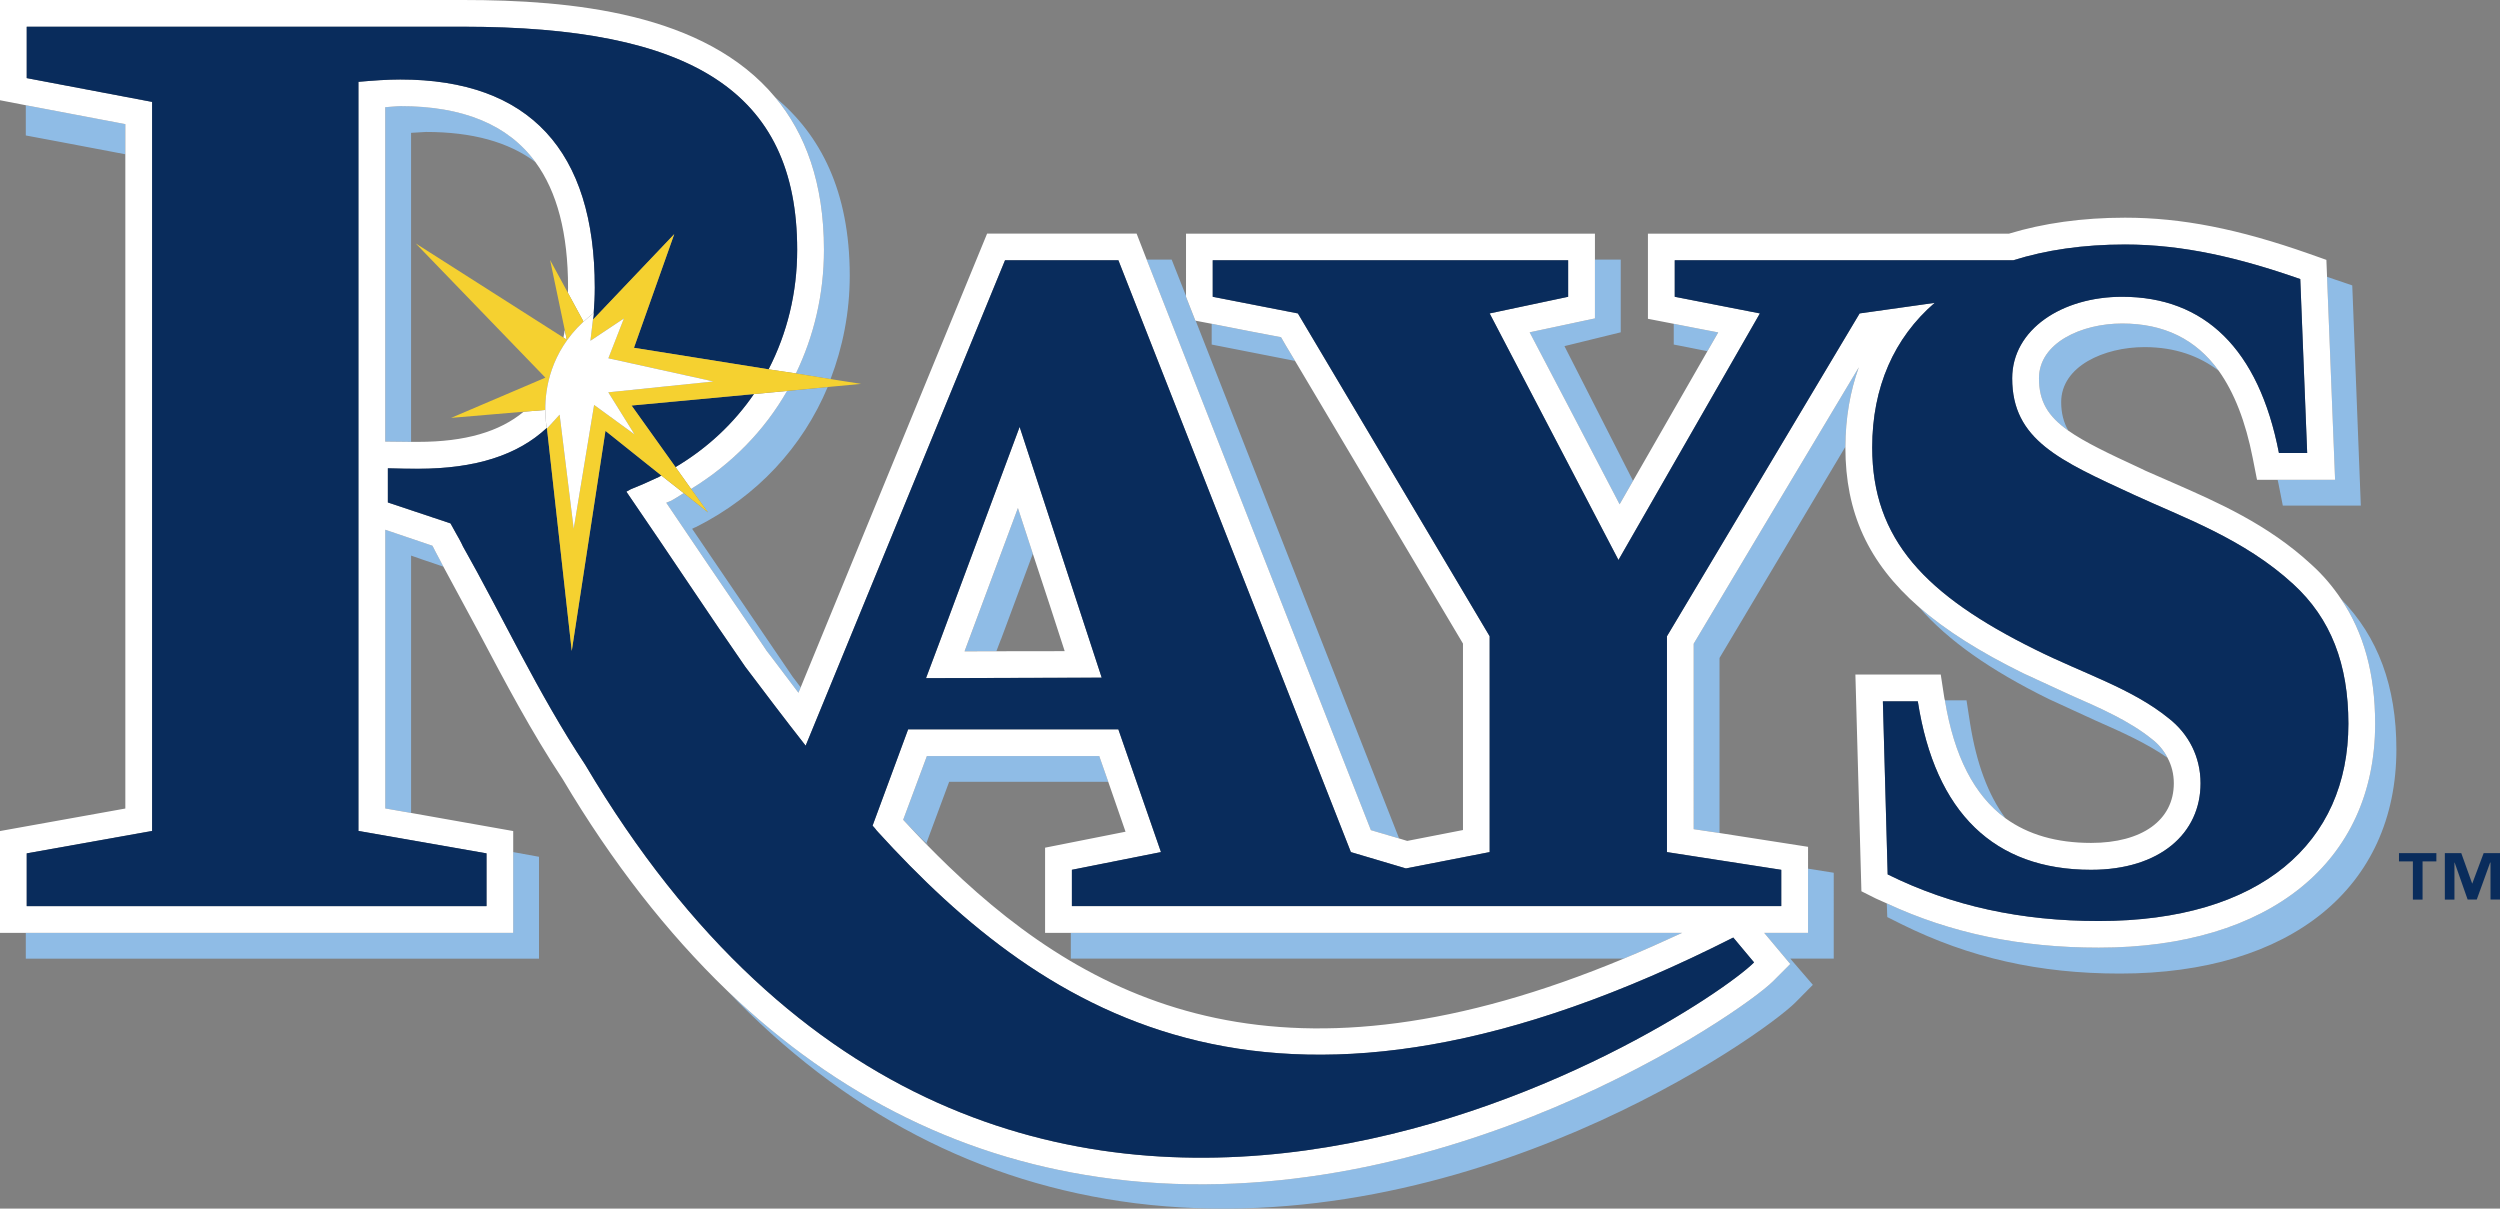
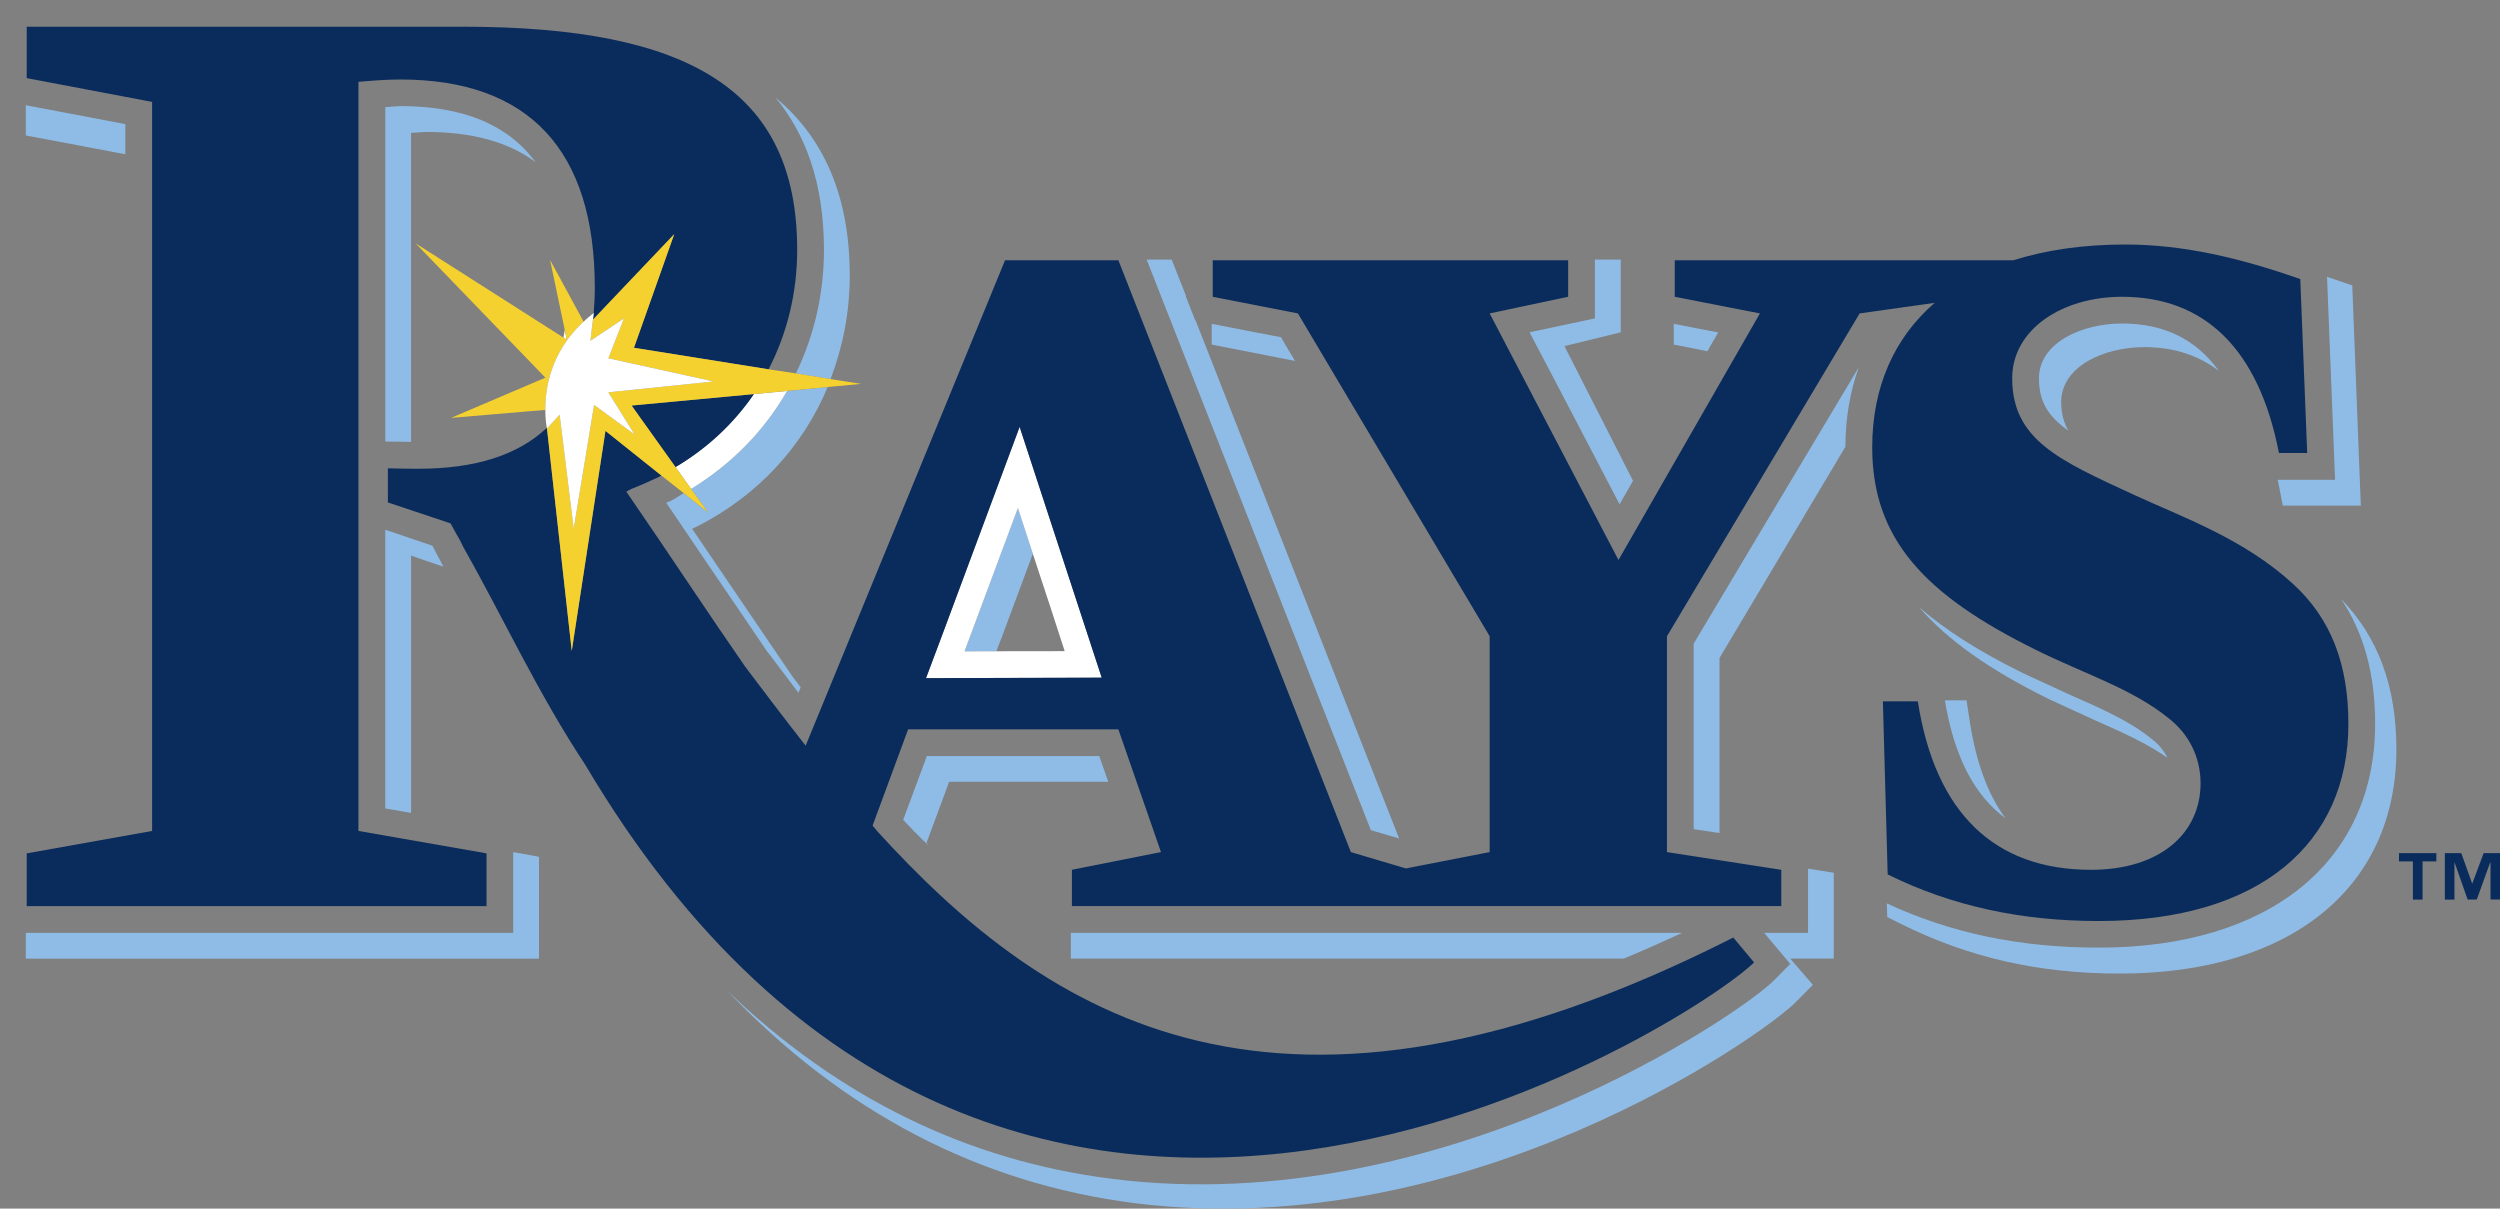
<svg xmlns="http://www.w3.org/2000/svg" viewBox="0 0 280.52 135.618">
  <rect x="0" y="0" width="280.52" height="135.618" fill="#808080" stroke="none" />
  <title>Tampa Bay Rays primary dark logo</title>
  <path fill="#092C5C" d="M269.185 96.655h1.56v4.284h1.086v-4.285h1.55v-.923h-4.195M278.685 95.732l-1.274 3.405h-.015l-1.22-3.405h-1.845v5.207h1.077v-4.153h.022l1.46 4.152h1.022l1.503-4.153h.04v4.152h1.065V95.73" />
  <path d="M171.634 37.29c2.252 4.26 7.172 13.696 10.094 19.297.456-.802.962-1.692 1.51-2.635-2.834-5.547-6.107-12.005-7.694-15.114 2-.494 6.315-1.55 6.315-1.55v-8.16h-2.9v6.6s-4.877 1.033-7.326 1.56zM197.957 104.673l2.926 3.493-1.938 1.944c-3.488 3.482-37.07 26.81-74.084 22.176-16.343-2.032-30.803-9.15-43.286-21.144 13.02 13.664 28.343 21.66 45.79 23.868 37.35 4.657 70.395-18.825 74.085-22.517l1.965-1.987-2.532-2.943h4.877V97.93s-1.202-.187-2.883-.46v7.204h-4.92zM187.807 36.334v2.328s1.758.33 3.773.747c.44-.78.857-1.495 1.214-2.11-1.356-.263-3.35-.637-4.987-.966zM145.312 40.496c-.818-1.373-1.395-2.307-1.576-2.66-1.225-.218-5.052-.965-7.776-1.503v2.328c0 .002 6.233 1.232 9.352 1.836zM190.043 72.228V93.04c.72.11 1.75.265 2.9.43V73.83c.51-.866 8.314-13.936 14.124-23.7.01-3.24.527-6.206 1.505-8.92-5.064 8.446-17.875 29.908-18.53 31.018zM255.565 53.84c.045.144.072.308.105.462l.478 2.427h8.754l-.96-24.703-1.94-.66c-.296-.097-.586-.196-.89-.306l.902 22.78h-6.45zM238.118 36.3c-4.53 0-9.33 2.153-9.33 6.15 0 2.593 1.003 4.25 3.3 5.878-.54-.934-.807-1.988-.807-3.208 0-4.03 4.817-6.172 9.347-6.172 3.493 0 6.195 1.033 8.33 2.658-2.558-3.548-6.15-5.306-10.84-5.306zM266.51 81.212c0 15.497-11.88 25.12-31.012 25.12-8.804 0-16.596-1.616-23.785-4.965l.055 1.537 1.604.802c7.645 3.778 15.437 5.536 24.51 5.536 19.122 0 31.012-9.633 31.012-25.153 0-7.074-2.048-12.6-6.21-16.882 2.558 3.8 3.826 8.402 3.826 14.004z" fill="#8FBCE6" />
  <path d="M241.44 82.915c-2.5-2.02-5.745-3.45-9.155-4.943l-5.266-2.427c-4.862-2.395-8.695-4.812-11.694-7.425 3.23 3.735 7.996 7.085 14.58 10.325l5.257 2.416c2.955 1.298 5.728 2.55 8.045 4.165-.4-.793-1-1.528-1.768-2.11zM225.036 91.822c-1.955-2.635-3.267-6.172-3.98-10.676l-.397-2.56h-2.428c1.038 6.273 3.284 10.644 6.804 13.236zM106.502 87.726h17.854c-.38-1.076-.72-2.065-1.01-2.888h-19.342c-.693 1.856-1.764 4.71-2.66 7.15 1.66 1.802 3.445 3.492 2.62 2.58.94-2.537 2.016-5.404 2.538-6.842zM153.99 104.673h-33.836v2.89h62.052c2.136-.89 4.294-1.847 6.546-2.89H153.99zM156.993 94.085c-3.482-8.864-16.997-43.253-22.824-58.092-.018-.01-.03-.01-.045-.01l-1.05-2.68v-.12c-1.02-2.56-1.603-4.054-1.603-4.054h-2.806c4.926 12.532 24.263 61.75 25.158 64.022.67.186 1.9.56 3.17.933zM112.323 71.733c1.05-2.823 2.103-5.635 3.57-9.6-.527-1.636-1.088-3.338-1.675-5.13-2.593 6.943-5.98 16.07-5.98 16.07 1.345.01 2.262.01 3.563 0 .292-.736.512-1.34.512-1.34h.01zM2.894 104.673v2.9H60.48V96.138s-1.185-.208-2.894-.526v9.06H2.894zM49.174 62.485s-.594-1.11-.577-1.11c0 0-.055-.098-.082-.142-1.373-.46-4.372-1.482-5.284-1.79v31.27c.694.13 1.72.296 2.896.504V62.342c.625.23 2.23.768 3.624 1.24l-.406-.778-.17-.32zM77.543 54.862l1.917 2.648-2.74-2.175c-.495.286-.967.637-1.494.89 0 0-.358.154-.467.187l4.76 7.04s6.568 9.633 6.496 9.568l.478.615c1.027 1.35 2.048 2.723 3.097 4.096l.254-.603c-.11-.143-.22-.286-.335-.44l-.59-.78-6.507-9.577s-2.768-4.075-4.75-6.996c.103-.066.455-.21.455-.21 6.875-3.46 11.95-8.994 14.756-15.694l-4.564.44c-2.53 4.435-6.197 8.192-10.767 10.992zM89.307 41.902l3.888.637c1.373-3.592 2.153-7.503 2.153-11.61 0-9.512-3.31-15.827-8.363-20.012 3.378 4.052 5.47 9.588 5.47 17.113 0 5.01-1.133 9.7-3.148 13.872zM47.817 14.806c5.16 0 9.236 1.12 12.268 3.383-3.076-4.197-8.106-6.284-15.174-6.284 0 0-.89.044-1.68.12v37.52c.072 0 1.83.01 2.895.034V14.905c.803-.055 1.692-.1 1.692-.1zM2.894 11.807V15.2s6.717 1.253 11.17 2.11v-3.383c-2.218-.428-7.75-1.472-11.17-2.12z" fill="#8FBCE6" />
-   <path d="M266.51 81.212c0-5.602-1.27-10.203-3.827-14.004-.94-1.406-2.038-2.703-3.345-3.878-4.866-4.502-10.544-6.984-15.537-9.17l-3.063-1.34c-.017 0-.566-.275-.566-.275-3.6-1.66-6.255-2.933-8.083-4.218-2.296-1.626-3.3-3.284-3.3-5.877 0-3.998 4.8-6.15 9.33-6.15 4.69 0 8.282 1.757 10.84 5.304 1.736 2.438 3.01 5.68 3.818 9.81l.478 2.426h8.76l-.902-22.78-.075-1.9-1.928-.682c-7.957-2.8-14.333-4.052-20.666-4.052-4.82 0-9.175.625-13.014 1.79h-40.52v9.555s1.28.254 2.9.562c1.637.33 3.632.703 4.988.966-.357.615-.775 1.33-1.214 2.11-2.3 4.008-5.71 9.95-8.342 14.542-.55.944-1.055 1.833-1.51 2.635-2.922-5.6-7.843-15.036-10.094-19.298 2.45-.527 7.326-1.56 7.326-1.56v-9.512h-45.884V33.3l1.05 2.68c.015 0 .026 0 .043.01.483.088 1.087.208 1.79.34 2.724.54 6.55 1.285 7.776 1.505.18.352.758 1.286 1.576 2.66 4.728 7.95 18.172 30.61 18.842 31.72v20.922c-1.438.274-4.048.78-6.255 1.22-.304-.09-.6-.176-.908-.275-1.27-.373-2.5-.747-3.17-.934-.893-2.273-20.23-51.49-25.157-64.023-.72-1.845-1.13-2.91-1.13-2.91H110.76l-20.916 50.91-.253.605c-1.05-1.373-2.07-2.745-3.097-4.096l-.478-.615c.072.064-6.496-9.568-6.496-9.568l-4.76-7.04c.108-.034.466-.188.466-.188.526-.253 1-.604 1.494-.89l-2.5-1.966c-.104.033-.19.1-.296.154-1.115.526-2.163.99-3.14 1.372l-.5.276c5.08 7.403 9.4 13.98 13.335 19.64 2.164 2.865 4.41 5.842 6.783 8.862l22.368-54.467h12.72l26.086 66.407 6.178 1.833 9.396-1.833v-24.22L145.63 35.17l-9.556-1.868v-4.096h39.88v4.096l-8.808 1.867L181.6 62.836l15.872-27.668-9.556-1.868v-4.096h37.991c3.625-1.143 7.82-1.77 12.533-1.77 6.53 0 12.817 1.484 19.666 3.88l.775 19.516h-3.168c-2.262-11.686-8.352-17.53-17.595-17.53-6.738 0-12.335 3.658-12.335 9.15 0 6.92 5.327 9.226 13.686 13.082 5.437 2.515 12.307 4.91 17.86 10.017 4.21 3.868 6.177 8.964 6.177 15.664 0 13.356-9.852 22.132-28.008 22.132-8.683 0-16.497-1.67-23.687-5.23l-.538-19.417h3.92c1.95 12.52 8.585 18.9 19.442 18.9 7.727 0 12.285-4.085 12.285-9.71 0-2.92-1.308-5.534-3.592-7.303-4.13-3.35-9.567-5.008-14.998-7.72-12.27-6.074-18.255-12.325-18.255-22.66 0-6.755 2.455-12.29 7.008-16.223l-8.42 1.185-21.62 36.223v24.22L199.87 97.6v4.075h-79.598V97.6l9.996-1.987-4.783-13.773h-23.588l-3.992 10.807c.164.164.34.385.488.58 19.166 21.068 45.088 37.84 96.09 11.974l2.334 2.79c-6.294 6.305-84.068 57.323-131.144-22.165-5.3-7.996-9.418-16.915-13.724-24.504 0 0-.21-.493-.775-1.46-.236-.417-.43-.768-.627-1.13l-7.03-2.35v-3.835c.984.045 2.862.055 3.395.055 6.397 0 11.17-1.515 14.448-4.59-.048-.198-.17-.923-.174-2.01l-2.427.197c-2.703 2.24-6.547 3.383-11.847 3.383h-.79c-1.067-.022-2.824-.033-2.896-.033v-37.52c.792-.077 1.68-.12 1.68-.12 7.07 0 12.098 2.085 15.175 6.282 2.444 3.337 3.658 8.017 3.658 14.08 0 .186-.017.384-.017.593l1.724 3.174-.016.088c.37-.33.753-.67 1.186-1.01.072-.9.12-1.846.12-2.846 0-15.344-7.32-23.35-21.83-23.35-1.46 0-3.07.12-4.69.262V93.24l14.373 2.515v5.92H2.997v-5.92l14.07-2.516V11.433l-14.07-2.67V3h48.948c25.488 0 37.504 7.172 37.504 25.032 0 4.81-1.12 9.358-3.212 13.41l3.07.462c2.014-4.174 3.146-8.864 3.146-13.872 0-7.524-2.092-13.06-5.47-17.113C79.088 1.427 64.123 0 51.947 0H0v11.247s1.19.22 2.894.56c3.42.648 8.952 1.692 11.17 2.12v76.796L0 93.25v11.423H57.587V93.25s-6.914-1.22-11.46-2.032c-1.176-.208-2.203-.373-2.896-.505v-31.27c.913.308 3.912 1.33 5.285 1.79.027.045.082.144.082.144-.017 0 .577 1.11.577 1.11l.17.318.406.78 4.025 7.457c2.878 5.448 5.844 11.072 9.364 16.387 5.54 9.335 11.707 17.222 18.434 23.713 12.483 11.994 26.943 19.11 43.287 21.144 37.015 4.635 70.597-18.694 74.085-22.176l1.938-1.943-2.926-3.493h4.92V95.02s-5.82-.902-9.934-1.55c-1.148-.164-2.18-.318-2.9-.43V72.23c.653-1.11 13.465-22.572 18.53-31.018-.978 2.714-1.495 5.68-1.506 8.92v.077c0 7.26 2.526 12.905 8.26 17.913 2.998 2.614 6.832 5.03 11.693 7.425l5.266 2.427c3.41 1.494 6.656 2.922 9.155 4.943.77.58 1.37 1.317 1.77 2.11.466.866.708 1.832.708 2.865 0 4.14-3.56 6.69-9.28 6.69-3.867 0-7.063-.923-9.6-2.758-3.52-2.59-5.766-6.963-6.805-13.235-.038-.11-.055-.23-.077-.352l-.39-2.547h-9.578l.676 24.317 1.62.813c.418.187.82.373 1.23.55 7.19 3.348 14.98 4.963 23.785 4.963 19.13.002 31.01-9.62 31.01-25.118zm-84.304 26.35c-37.614 15.652-59.19 5.58-75.737-10.325-1.76-1.692-3.466-3.448-5.125-5.25.895-2.438 1.966-5.294 2.66-7.15h19.34c.292.823.632 1.812 1.01 2.888.605 1.747 1.298 3.734 1.94 5.6-2.955.595-9.028 1.792-9.028 1.792v9.556H188.753c-2.253 1.043-4.41 2-6.547 2.89z" fill="#FFF" />
  <path d="M88.313 43.868l-3.717.35c-2.213 3.22-5.135 6.02-8.8 8.195l1.748 2.45c4.57-2.8 8.237-6.558 10.77-10.995zM66.533 35.85h.017c.016-.23.038-.43.065-.648l-.082.648zM114.41 47.9L105.5 71.853l-1.593 4.24 19.715-.056-9.21-28.14zm-6.18 25.184s3.395-9.138 5.988-16.08c.587 1.79 1.147 3.493 1.675 5.13 1.44 4.372 2.67 8.095 3.575 10.93-2.406 0-4.806 0-7.244.01-1.312.01-2.64.01-3.993.01zM63.183 87.506c-.022-.022-.028-.044-.044-.078-.007-.02-.035-.055-.04-.065l.083.143zM63.6 38.123l-.23-1.086c-.04.285-.094.57-.15.845l.38.24z" fill="#FFF" />
  <path d="M64.155 73.04l-2.78-24.954-.01-.078c-3.28 3.076-8.05 4.59-14.448 4.59-.533 0-2.41-.01-3.394-.053V56.378l7.03 2.35c.197.363.39.714.626 1.132.565.966.773 1.46.773 1.46 4.305 7.59 8.425 16.51 13.724 24.504 47.076 79.488 124.85 28.47 131.144 22.165l-2.333-2.79c-51.002 25.866-76.924 9.094-96.09-11.973-.148-.197-.324-.417-.488-.58l3.99-10.808h23.59l4.782 13.772-9.995 1.987v4.074h79.598V97.6l-12.828-1.988v-24.22l21.62-36.224 8.42-1.185c-4.553 3.932-7.008 9.468-7.008 16.223 0 10.335 5.985 16.585 18.254 22.66 5.43 2.712 10.868 4.37 14.998 7.72 2.284 1.77 3.59 4.383 3.59 7.304 0 5.624-4.557 9.71-12.284 9.71-10.857 0-17.492-6.382-19.44-18.902h-3.922l.538 19.418c7.19 3.56 15.004 5.23 23.687 5.23 18.156 0 28.01-8.777 28.01-22.133 0-6.7-1.967-11.796-6.18-15.663-5.552-5.107-12.42-7.502-17.858-10.017-8.36-3.856-13.686-6.162-13.686-13.082 0-5.49 5.597-9.15 12.335-9.15 9.244 0 15.334 5.845 17.596 17.53h3.17l-.776-19.516c-6.848-2.395-13.137-3.878-19.666-3.878-4.713 0-8.908.626-12.533 1.77h-37.99V33.3l9.556 1.868-15.87 27.668-14.456-27.668 8.81-1.867v-4.095h-39.882V33.3l9.556 1.868 21.517 36.224v24.22l-9.395 1.833-6.178-1.833-26.087-66.407h-12.718L90.4 83.672c-2.373-3.02-4.62-5.997-6.782-8.863-3.933-5.658-8.254-12.237-13.335-19.64l.5-.276c.978-.384 2.026-.846 3.14-1.372.105-.055.192-.12.297-.154l-6.283-5.02-3.782 24.692zm41.342-1.185L114.41 47.9l9.21 28.14-19.716.054 1.593-4.24z" fill="#092C5C" />
  <path d="M84.595 44.22l-13.73 1.285 4.932 6.908c3.663-2.174 6.585-4.975 8.798-8.194z" fill="#092C5C" />
  <path d="M66.615 35.202c-.027.22-.05.417-.065.648l9.106-9.578-4.52 12.752L86.24 41.44c2.09-4.052 3.21-8.6 3.21-13.41 0-17.86-12.014-25.032-37.503-25.032H2.998v5.766l14.07 2.67v81.804l-14.07 2.516v5.92h51.595v-5.92L40.22 93.238V9.182c1.62-.143 3.23-.263 4.69-.263 14.51 0 21.83 8.006 21.83 23.35 0 1-.048 1.944-.12 2.845l-.005.087z" fill="#092C5C" />
  <path d="M65.435 36.125l.016-.088-1.723-3.174-2.004-3.69 1.648 7.864.232 1.086-.38-.242-16.576-10.564 14.548 15.06-10.577 4.512 8.144-.692 2.428-.198c-.026-2.394.59-6.458 4.247-9.873zM86.238 41.44l-15.103-2.416 4.52-12.752-9.106 9.578h-.017l-.28 2.384 3.756-2.505-1.748 4.47 11.802 2.602-11.807 1.22 2.944 4.723-4.536-3.307-2.29 13.895-1.58-12.807-1.418 1.56 2.78 24.954 3.782-24.69 6.283 5.02 2.5 1.965 2.74 2.175-1.917-2.648-1.746-2.45-4.93-6.907 13.728-1.286 3.718-.352 4.564-.44 3.745-.35-3.427-.54-3.888-.636" fill="#F5D130" />
  <path d="M62.793 46.526l1.58 12.807 2.29-13.895 4.538 3.307-2.944-4.724 11.807-1.218-11.8-2.602 1.746-4.47-3.758 2.504.28-2.383.082-.647.006-.088c-.433.34-.818.68-1.185 1.01-3.658 3.416-4.273 7.48-4.246 9.874.005 1.087.125 1.812.174 2.01.006.033.01.077.01.077l1.42-1.56z" fill="#FFF" />
</svg>